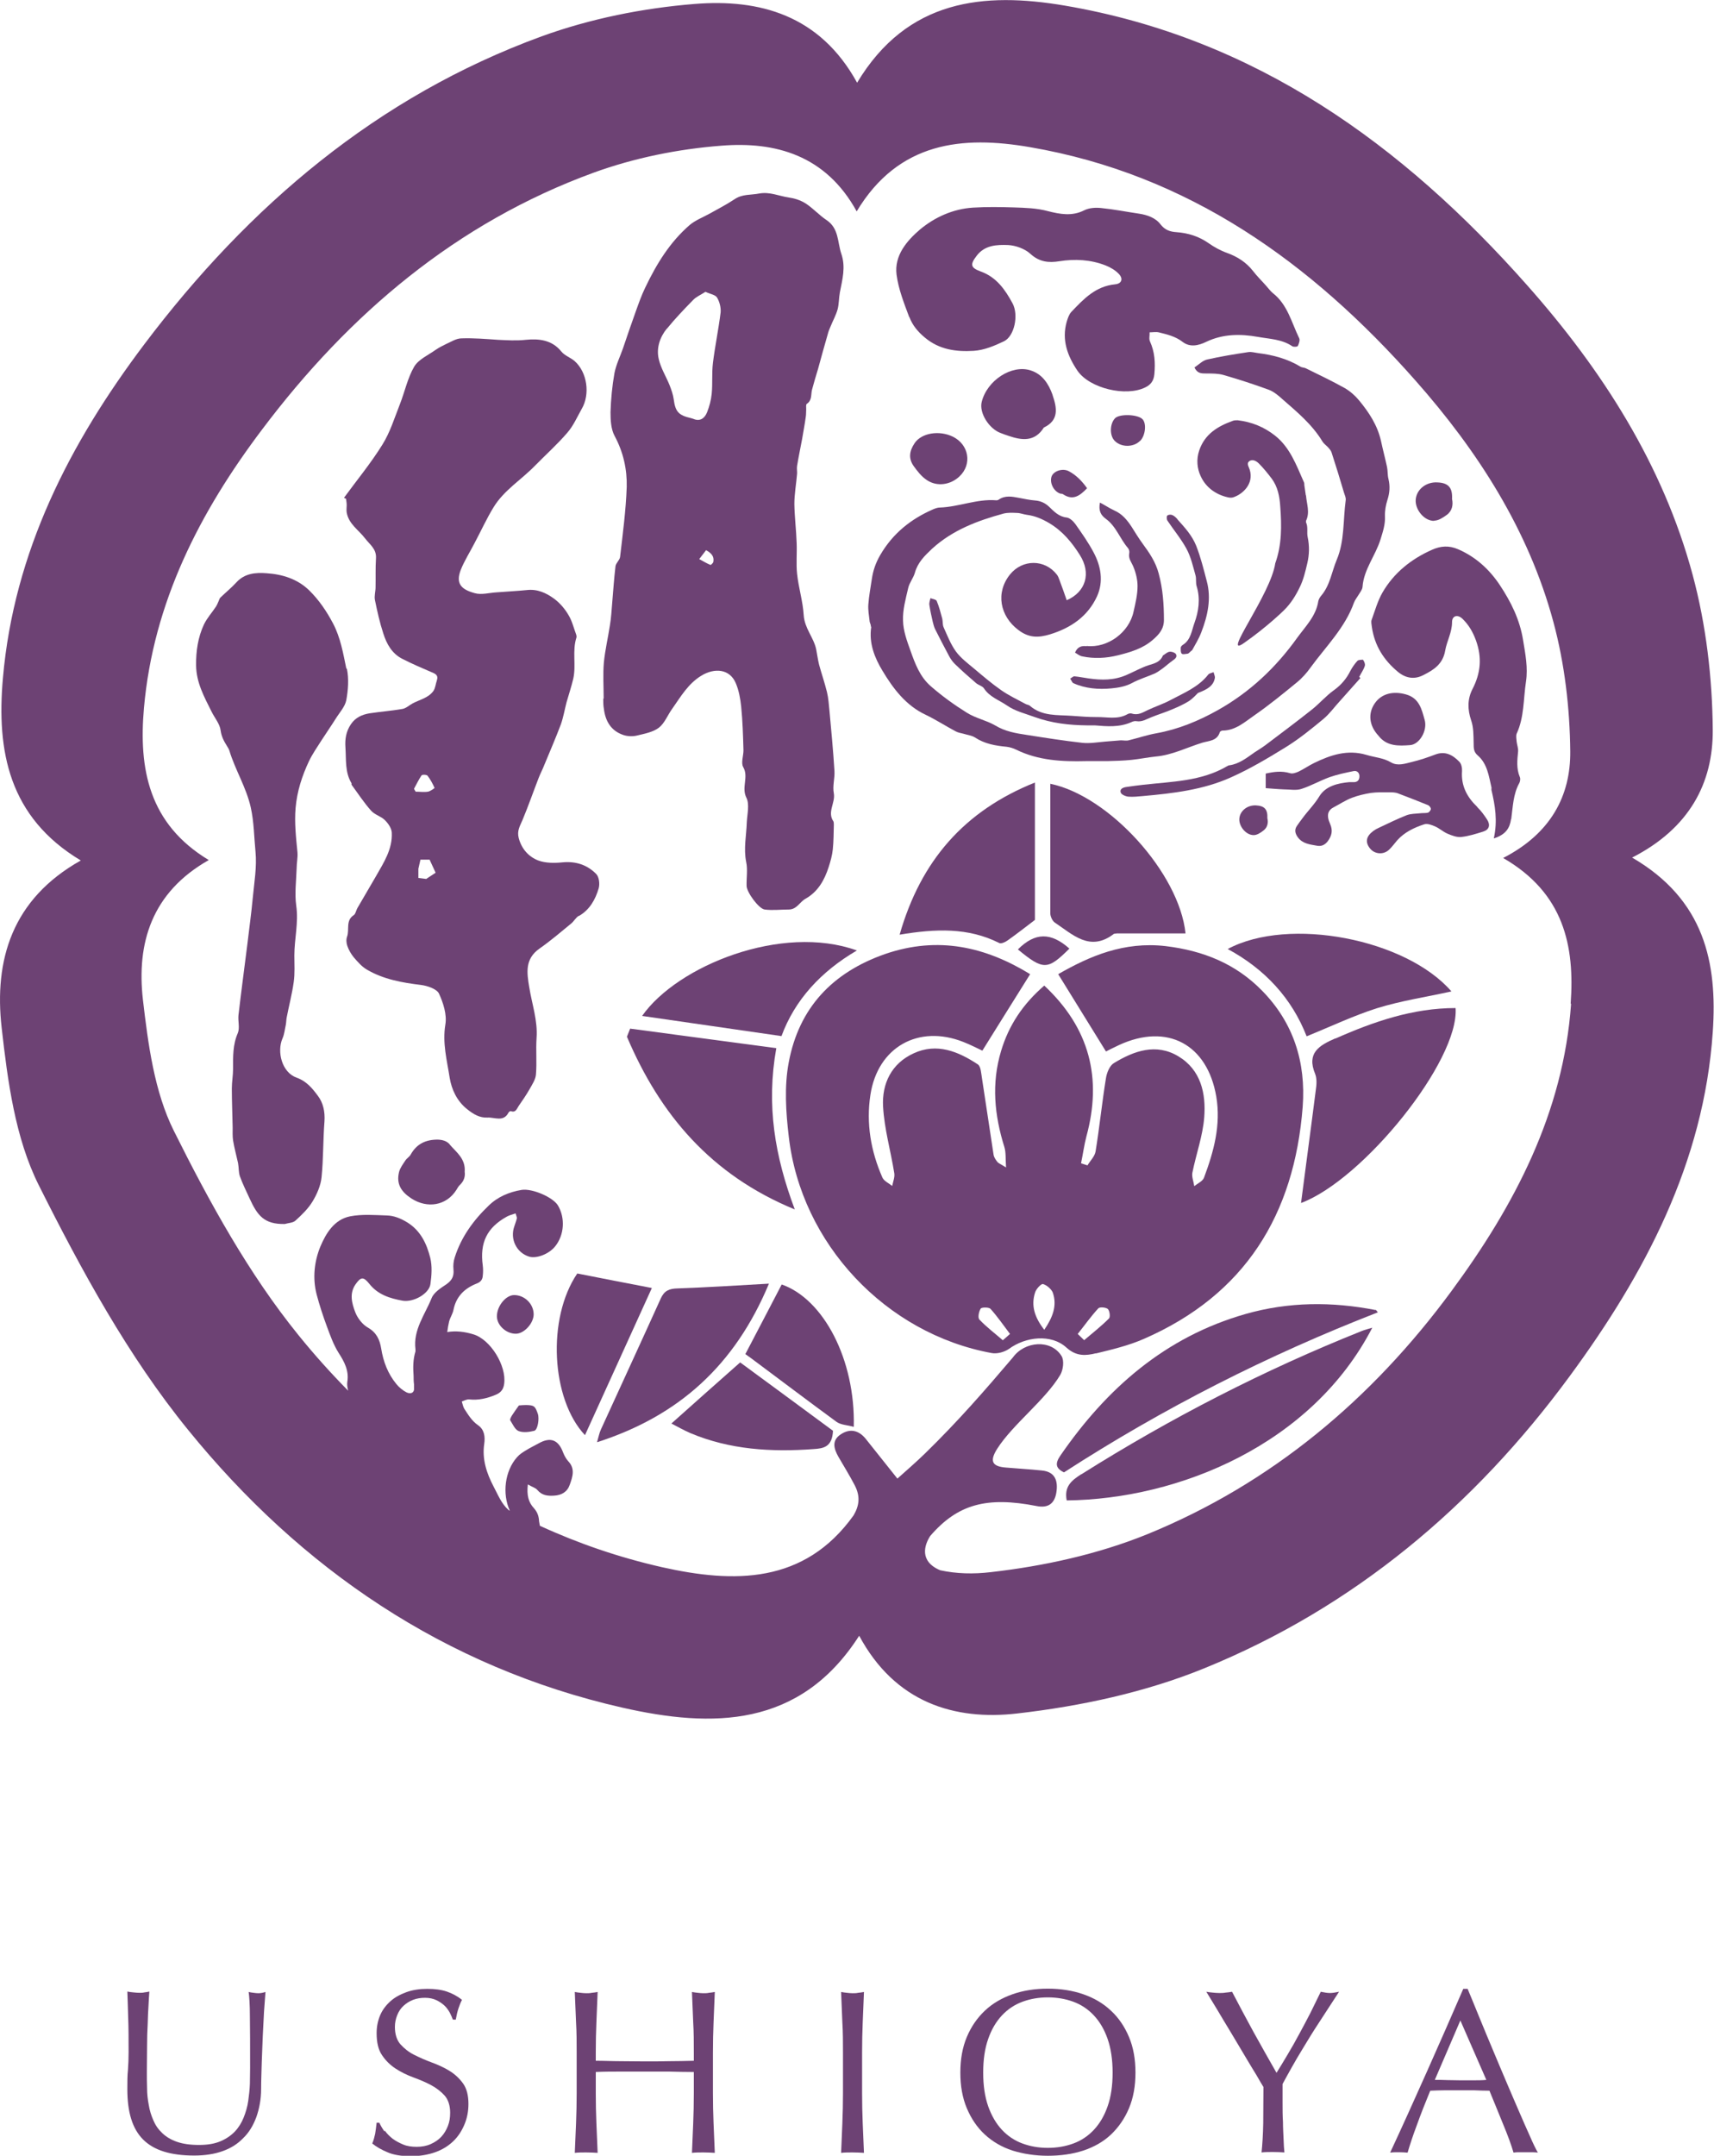
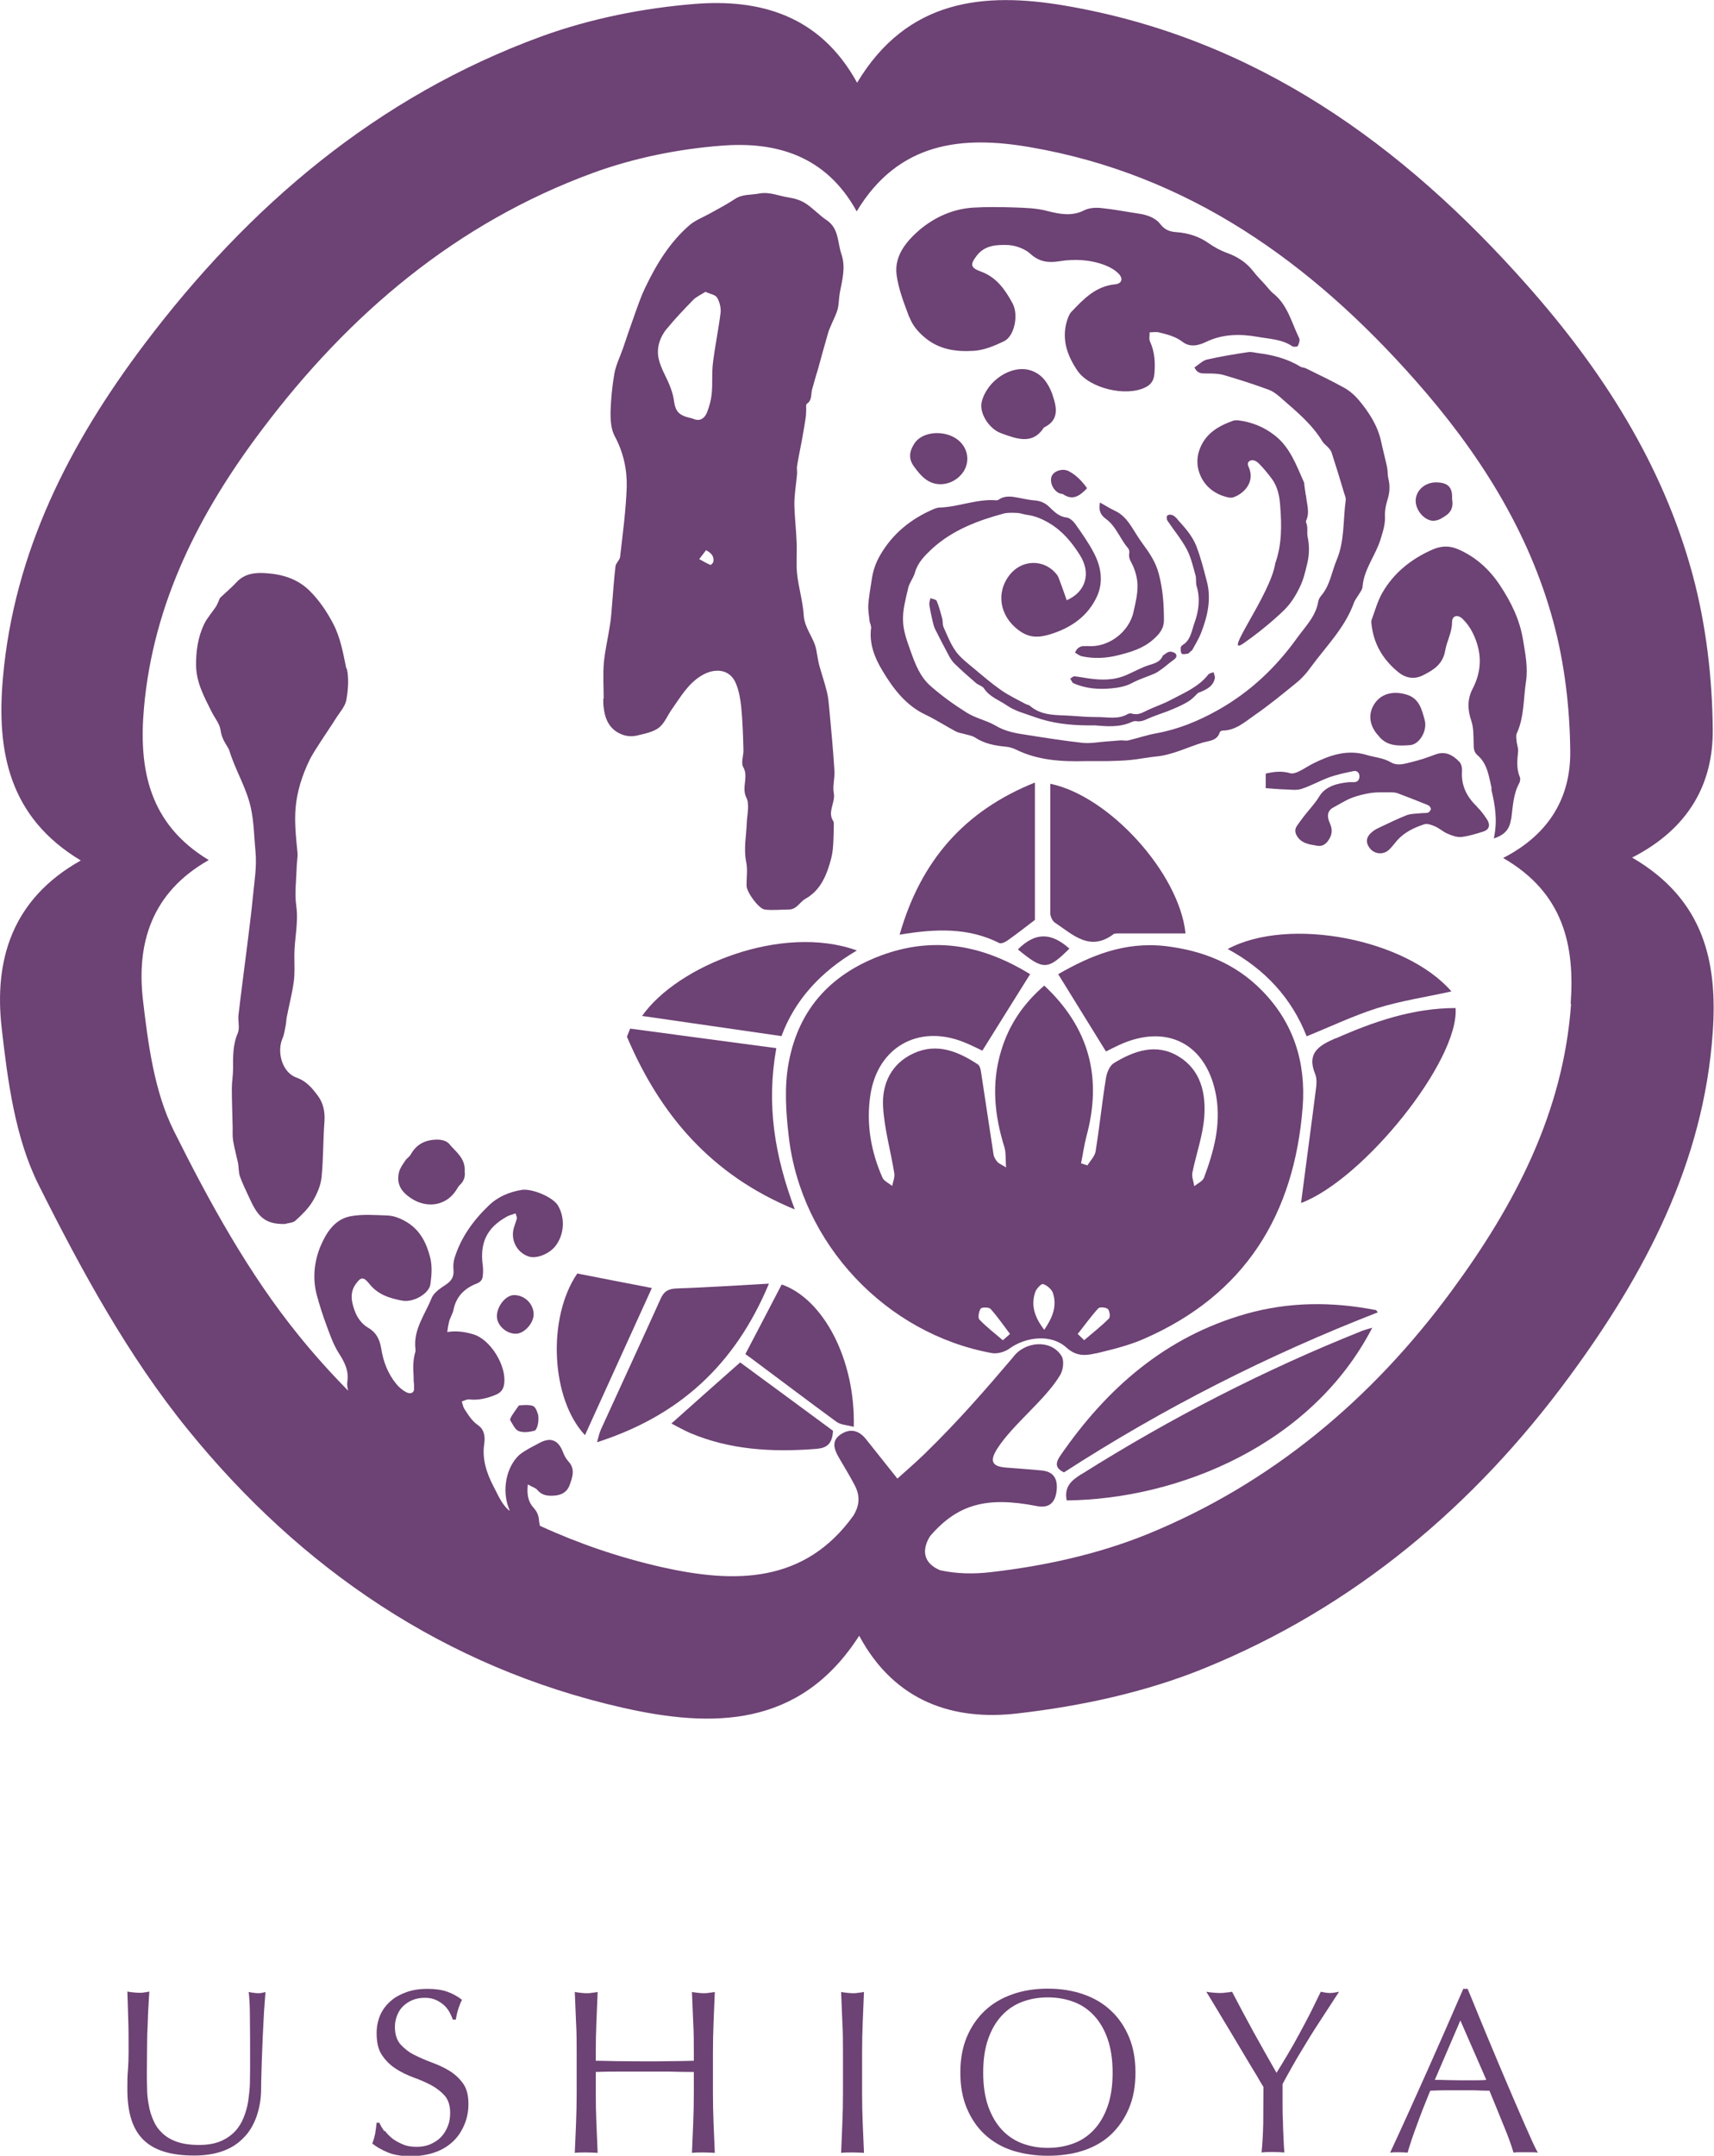
<svg xmlns="http://www.w3.org/2000/svg" id="b" width="82.51" height="103.72" viewBox="0 0 82.51 103.72">
  <g id="c">
    <path d="M29.04,33.62c0,.16,0,.32.03.48.07.59.34,1.06.93,1.26.2.07.45.08.66.03.37-.09.77-.16,1.06-.38.28-.22.42-.61.64-.91.41-.58.76-1.2,1.4-1.59.64-.39,1.37-.33,1.66.36.15.35.22.75.26,1.13.07.7.09,1.4.11,2.1,0,.27-.13.61-.01.81.27.48-.1.97.15,1.47.16.32.04.79.02,1.18-.02.64-.16,1.26-.03,1.91.08.37.01.77.02,1.15,0,.3.58,1.1.87,1.14.38.05.77,0,1.16,0,.39,0,.53-.37.81-.52.6-.34.91-.9,1.11-1.52.09-.28.17-.56.2-.85.04-.39.04-.79.05-1.18,0-.06,0-.12-.02-.17-.31-.45.1-.89.02-1.35-.07-.34.05-.72.03-1.07-.06-.97-.15-1.93-.24-2.9-.03-.3-.05-.61-.12-.9-.11-.45-.26-.88-.38-1.32-.06-.24-.09-.49-.14-.74-.12-.57-.56-1.01-.6-1.64-.04-.67-.25-1.33-.32-2-.05-.48,0-.98-.02-1.47-.02-.63-.1-1.25-.11-1.88,0-.48.09-.97.13-1.45.01-.12-.02-.25,0-.38.07-.43.16-.85.24-1.28.06-.36.13-.72.18-1.09.02-.12.01-.24.02-.36,0-.09-.02-.23.03-.26.26-.17.19-.45.25-.68.09-.34.19-.67.29-1,.16-.58.32-1.17.49-1.75.03-.11.08-.21.12-.31.11-.27.25-.52.33-.8.07-.26.06-.55.11-.82.12-.62.29-1.22.07-1.86-.19-.56-.11-1.22-.71-1.62-.36-.24-.66-.58-1.02-.81-.24-.15-.53-.24-.81-.28-.47-.07-.9-.28-1.41-.19-.4.08-.81.02-1.18.27-.39.26-.82.48-1.23.71-.31.17-.65.3-.92.52-.97.83-1.62,1.9-2.16,3.03-.18.37-.32.77-.46,1.16-.21.58-.41,1.17-.61,1.76-.14.4-.33.78-.41,1.19-.11.62-.17,1.25-.19,1.88,0,.38.02.82.2,1.15.42.78.6,1.61.58,2.45-.04,1.13-.19,2.25-.32,3.37-.02.15-.2.29-.22.44-.07.59-.11,1.19-.16,1.78-.03.36-.05.72-.11,1.07-.09.59-.23,1.18-.29,1.78-.05.58-.01,1.16-.01,1.74,0,0,0,0,0,0ZM34.2,27.18c-.17-.07-.34-.17-.54-.28.15-.19.23-.3.33-.43.23.13.4.28.35.56-.01.06-.12.16-.14.15ZM32.1,15.82c.39-.48.82-.93,1.26-1.38.15-.16.37-.25.6-.4.23.11.48.14.56.28.12.2.19.48.17.71-.1.81-.27,1.62-.37,2.43-.06.49-.01.99-.06,1.49-.03.3-.11.6-.22.88-.11.28-.33.47-.67.32-.03-.01-.06-.02-.1-.03-.61-.14-.76-.31-.84-.92-.03-.22-.11-.44-.19-.65-.17-.43-.43-.83-.53-1.28-.12-.52.05-1.04.39-1.46Z" fill="#6d4274" />
    <path d="M16.67,32.16c-.15-.73-.28-1.48-.63-2.15-.31-.59-.68-1.14-1.16-1.61-.57-.55-1.29-.77-2.05-.82-.52-.04-1.05,0-1.45.44-.24.26-.51.48-.77.73-.04.04-.06.11-.08.16-.04.09-.08.19-.13.27-.19.29-.43.55-.58.86-.29.62-.39,1.29-.38,1.98.01.82.39,1.51.74,2.21.15.31.4.59.44.91.04.3.16.52.31.76.04.07.09.14.11.21.28.93.81,1.76,1.03,2.73.16.72.16,1.43.23,2.14.07.72-.06,1.47-.13,2.2-.07.77-.18,1.54-.27,2.31-.14,1.12-.29,2.23-.42,3.35-.03.29.07.61-.03.86-.25.57-.23,1.14-.23,1.73,0,.31-.06.63-.06.94,0,.63.03,1.26.04,1.88,0,.21-.01.42.02.62.06.37.16.72.24,1.09.04.21.02.44.09.64.13.36.3.7.46,1.05.38.83.7,1.26,1.7,1.24.16-.05.39-.05.51-.16.31-.28.62-.58.83-.93.21-.35.39-.76.43-1.16.09-.89.07-1.79.14-2.69.03-.46-.06-.89-.32-1.23-.26-.35-.54-.7-1.02-.87-.71-.25-.96-1.25-.68-1.89.09-.2.11-.44.16-.66.02-.11.02-.23.04-.34.11-.57.26-1.14.34-1.71.06-.42.03-.85.03-1.28,0-.8.21-1.58.09-2.4-.08-.58,0-1.19.02-1.79,0-.26.06-.52.04-.77-.07-.71-.15-1.42-.09-2.14.07-.8.31-1.54.65-2.26.17-.35.4-.68.61-1.01.22-.34.45-.67.67-1.02.18-.29.45-.58.51-.89.09-.49.13-1.03.03-1.51Z" fill="#6d4274" />
-     <path d="M27.87,44.07c.52-.3.79-.79.95-1.33.06-.21.02-.55-.12-.69-.43-.44-.98-.62-1.62-.56-.39.04-.82.04-1.17-.09-.46-.18-.8-.55-.94-1.08-.09-.35.06-.58.18-.86.28-.67.52-1.36.78-2.03.08-.21.19-.41.27-.62.27-.65.55-1.3.8-1.96.12-.34.18-.7.27-1.05.11-.39.24-.77.33-1.16.14-.65-.06-1.32.15-1.97.01-.04,0-.09-.01-.13-.12-.32-.2-.67-.38-.96-.17-.29-.41-.57-.68-.77-.38-.28-.81-.48-1.32-.42-.49.05-.98.07-1.46.11-.35.02-.72.13-1.04.04-.67-.18-.93-.47-.68-1.12.18-.45.45-.87.67-1.3.31-.58.58-1.18.92-1.73.5-.81,1.33-1.31,1.98-1.98.52-.53,1.08-1.03,1.56-1.59.29-.33.47-.75.69-1.14.42-.71.27-1.77-.34-2.31-.2-.17-.48-.26-.64-.46-.46-.57-1.1-.62-1.71-.56-.46.05-.9.02-1.34,0-.58-.04-1.17-.09-1.75-.07-.26,0-.51.17-.76.28-.17.08-.34.17-.5.28-.35.25-.81.45-1.02.8-.32.55-.45,1.2-.69,1.81-.26.66-.47,1.35-.84,1.94-.55.89-1.23,1.71-1.85,2.56.03.02.07.03.1.05.01.1.03.2.03.3,0,.12-.02.24,0,.36.1.56.58.84.89,1.25.22.29.55.5.52.95-.03.47-.01.94-.02,1.4,0,.2-.07.41-.03.61.11.54.23,1.08.4,1.6.16.51.42.98.92,1.23.45.23.91.43,1.38.63.19.08.37.14.28.41-.06.17-.07.37-.17.51-.24.33-.65.41-.99.59-.17.09-.32.24-.5.27-.52.09-1.05.13-1.58.21-.36.06-.68.2-.9.53-.23.34-.29.71-.26,1.12.04.58-.03,1.18.29,1.71.01.02,0,.05,0,.07.31.42.6.87.95,1.26.17.19.48.27.66.45.16.16.32.39.33.6.04.79-.38,1.43-.75,2.08-.3.52-.61,1.04-.91,1.56-.06.11-.08.27-.17.33-.4.26-.2.69-.32,1.03-.05.13-.04.31.01.45.07.2.18.39.31.55.19.22.39.45.63.59.8.47,1.7.63,2.61.74.31.04.75.19.86.41.21.45.39,1.02.31,1.49-.15.9.08,1.74.21,2.58.09.53.33,1.09.83,1.49.31.25.61.43.99.41.34-.02.77.23,1.01-.24.02-.03.08-.08.11-.07.24.09.29-.12.38-.25.18-.26.36-.52.52-.8.13-.23.29-.47.31-.71.05-.58-.01-1.18.03-1.76.06-.84-.22-1.62-.35-2.43-.12-.71-.22-1.37.49-1.87.53-.37,1.02-.79,1.52-1.2.14-.11.23-.3.38-.38ZM19.92,37.97c.12-.22.23-.45.37-.66.03-.05.25-.04.29.01.14.18.25.39.34.59,0,.01-.2.16-.32.18-.19.03-.39,0-.59,0-.03-.05-.06-.09-.08-.14ZM20.53,42.29l-.39-.05v-.44l.1-.44h.44l.29.63-.44.29Z" fill="#6d4274" />
    <path d="M78.57,41.26c2.76-1.41,3.9-3.59,3.88-6.15-.02-2.49-.32-5.05-.97-7.46-1.43-5.3-4.36-9.86-7.96-13.92C67.52,6.95,60.42,1.83,51.26.27c-3.89-.66-7.58-.32-10,3.71C39.47.72,36.56-.06,33.44.19c-2.49.2-5.03.71-7.37,1.56-7.91,2.89-14.1,8.16-19.12,14.81C3.36,21.32.67,26.54.14,32.63c-.31,3.51.28,6.69,3.75,8.77C.57,43.26-.29,46.2.08,49.45c.29,2.57.65,5.3,1.78,7.56,2.06,4.11,4.31,8.24,7.19,11.78,5.43,6.69,12.37,11.43,20.91,13.37,4.32.98,8.55.99,11.4-3.46,1.73,3.22,4.59,4.09,7.61,3.74,3.06-.35,6.18-1.02,9.02-2.18,7.19-2.93,12.98-7.8,17.56-14.03,3.63-4.93,6.47-10.29,6.9-16.57.23-3.33-.39-6.38-3.9-8.41ZM75.63,48.3c-.37,5.24-2.73,9.71-5.76,13.82-3.82,5.19-8.66,9.26-14.65,11.7-2.37.96-4.97,1.53-7.52,1.82-.84.1-1.66.08-2.44-.09h0c-1.02-.43-.76-1.22-.48-1.65,1.32-1.53,2.72-1.91,5.12-1.44.55.11.86-.11.95-.64.09-.55-.04-1.01-.7-1.07-.57-.06-1.14-.09-1.71-.14-.69-.05-.81-.31-.44-.9.76-1.19,2.32-2.35,3.04-3.56.14-.24.2-.69.06-.91-.51-.82-1.78-.71-2.34.07-1.37,1.61-2.64,3.07-4.23,4.62-.41.4-.86.79-1.33,1.21-.56-.7-1.04-1.31-1.53-1.92-.32-.39-.73-.51-1.18-.22-.47.3-.35.7-.13,1.09.26.45.54.9.78,1.36.29.55.22,1-.05,1.46-2.37,3.31-5.76,3.27-9.23,2.49-2.07-.47-4.02-1.14-5.87-1.99-.01-.07-.03-.14-.04-.22-.01-.24-.08-.44-.25-.63-.26-.28-.35-.62-.29-1.14.2.12.37.16.46.27.22.26.49.29.8.27.37-.02.64-.18.76-.53.13-.37.27-.76-.07-1.12-.11-.12-.19-.27-.25-.42-.23-.62-.61-.77-1.19-.44-.2.11-.41.21-.6.33-.15.09-.31.19-.43.33-.59.66-.72,1.76-.35,2.57-.02,0-.04-.02-.06-.03-.35-.31-.51-.74-.72-1.13-.33-.63-.56-1.31-.45-2.05.05-.34.01-.69-.3-.9-.3-.21-.47-.5-.66-.79-.06-.1-.08-.23-.12-.35.12-.04.24-.11.35-.1.46.05.87-.05,1.3-.23.26-.11.36-.29.39-.52.12-.86-.65-2.13-1.48-2.38-.42-.13-.85-.18-1.26-.11.02-.17.05-.34.09-.51.05-.19.17-.36.21-.56.13-.65.54-1.04,1.13-1.27.18-.07.27-.19.28-.37.02-.16.02-.33,0-.49-.15-1.1.2-1.82,1.15-2.35.12-.07.26-.1.43-.16.04.14.07.2.06.24-.03.13-.08.25-.12.38-.22.61.1,1.27.71,1.46.36.11.97-.13,1.26-.5.43-.54.49-1.35.13-1.96-.24-.4-1.24-.83-1.75-.75-.6.1-1.15.33-1.59.76-.73.7-1.32,1.51-1.63,2.49-.06.18-.08.39-.06.58.03.32-.07.52-.34.71-.27.18-.6.39-.71.66-.32.8-.9,1.53-.78,2.47,0,.03,0,.07,0,.1-.12.39-.12.78-.09,1.18,0,.13,0,.26.02.4,0,.06,0,.13,0,.19,0,.03,0,.05,0,.08-.03.15-.17.21-.36.12-.18-.09-.36-.24-.49-.4-.41-.5-.63-1.08-.73-1.71-.07-.42-.22-.76-.63-1-.27-.15-.51-.46-.62-.75-.16-.42-.29-.89.01-1.33.26-.37.38-.39.67-.03.41.52.99.7,1.6.81.53.09,1.28-.34,1.34-.8.06-.42.09-.87-.01-1.27-.17-.67-.46-1.3-1.11-1.7-.31-.19-.63-.32-.97-.33-.59-.02-1.2-.07-1.77.04-.77.15-1.17.82-1.44,1.46-.29.71-.38,1.51-.18,2.29.14.53.31,1.05.5,1.56.16.43.31.86.56,1.26.26.4.51.85.42,1.39-.02.13,0,.28.04.43-.83-.84-1.63-1.73-2.39-2.67-2.4-2.96-4.29-6.4-6-9.83-.94-1.88-1.24-4.17-1.49-6.31-.31-2.71.41-5.16,3.17-6.72-2.89-1.74-3.38-4.39-3.12-7.32.45-5.08,2.69-9.43,5.69-13.4,4.18-5.55,9.35-9.94,15.95-12.35,1.95-.71,4.07-1.14,6.15-1.3,2.6-.21,5.03.45,6.52,3.16,2.02-3.36,5.1-3.65,8.34-3.09,7.64,1.31,13.56,5.57,18.56,11.23,3,3.39,5.45,7.2,6.64,11.62.54,2,.79,4.14.81,6.22.02,2.13-.93,3.95-3.23,5.13,2.93,1.69,3.45,4.24,3.25,7.01Z" fill="#6d4274" />
    <path d="M52.05,70.93c-.47.3-.83.59-.7,1.26,5.41-.06,11.81-2.7,14.71-8.31-.2.06-.36.1-.51.16-4.71,1.88-9.2,4.19-13.49,6.89Z" fill="#6d4274" />
    <path d="M66.22,63.03c-2.1-.41-4.19-.4-6.26.19-3.86,1.1-6.69,3.58-8.92,6.82-.26.38-.22.61.18.8,4.78-3.09,9.81-5.64,15.11-7.7-.06-.06-.08-.12-.12-.12Z" fill="#6d4274" />
    <path d="M37.02,61.76c-1.58.09-3,.18-4.41.23-.4.01-.63.11-.8.48-.95,2.1-1.92,4.2-2.88,6.3-.08.17-.11.35-.19.62,3.93-1.26,6.64-3.7,8.28-7.64Z" fill="#6d4274" />
    <path d="M27.79,61.27c-1.47,2.16-1.26,6.05.37,7.78,1.07-2.35,2.15-4.72,3.22-7.08-1.19-.23-2.39-.46-3.6-.7Z" fill="#6d4274" />
    <path d="M37.63,61.8c-.58,1.12-1.16,2.22-1.75,3.35.07.05.18.13.28.2,1.37,1.02,2.73,2.05,4.11,3.06.21.15.51.15.83.24.08-3.24-1.46-6.15-3.47-6.85Z" fill="#6d4274" />
    <path d="M32.32,68.49c.29.15.59.32.91.46,1.9.8,3.9.92,5.93.77.49-.03.9-.1.94-.88-1.46-1.08-3-2.21-4.47-3.29-1.17,1.03-2.21,1.96-3.31,2.94Z" fill="#6d4274" />
    <path d="M52.75,65.12c.78-.19,1.58-.38,2.31-.7,4.87-2.12,7.25-5.98,7.65-11.17.16-2.14-.44-4.04-1.95-5.58-1.27-1.3-2.83-1.93-4.65-2.15-2.01-.23-3.65.48-5.17,1.35.79,1.28,1.53,2.48,2.3,3.72.12-.06.37-.19.63-.31,2.32-1.07,4.25-.04,4.68,2.48.23,1.37-.12,2.64-.59,3.9-.06.17-.31.28-.47.41-.03-.22-.13-.45-.09-.65.18-.89.5-1.77.57-2.66.09-1.15-.16-2.29-1.25-2.94-1.07-.64-2.13-.26-3.1.33-.2.12-.34.46-.38.72-.19,1.17-.31,2.36-.5,3.53-.04.24-.26.45-.39.67l-.31-.1c.09-.43.15-.88.26-1.3.76-2.79.16-5.2-2.03-7.25-1.03.89-1.71,1.91-2.08,3.15-.47,1.56-.32,3.09.16,4.62.08.26.05.55.08.98-.29-.18-.38-.21-.42-.27-.08-.1-.16-.22-.18-.34-.19-1.23-.37-2.46-.56-3.69-.04-.23-.05-.56-.2-.66-.94-.62-1.97-1.05-3.09-.53-1.07.49-1.53,1.46-1.47,2.56.06,1.08.37,2.14.54,3.21.03.19-.06.4-.1.61-.16-.13-.39-.23-.47-.4-.56-1.27-.79-2.61-.58-3.98.35-2.3,2.31-3.4,4.47-2.55.36.14.7.32.92.42.77-1.24,1.52-2.43,2.3-3.68-2.14-1.31-4.42-1.85-6.98-.97-2.55.89-4.15,2.6-4.64,5.21-.22,1.15-.14,2.39,0,3.57.59,5.16,4.68,9.49,9.77,10.42.26.05.61-.05.83-.2.8-.59,2.03-.73,2.76-.07.48.44.94.4,1.43.28ZM52.87,62.95c.07-.08.37-.05.46.03.09.09.13.39.05.46-.37.37-.79.7-1.19,1.04-.1-.1-.21-.2-.31-.3.33-.41.63-.84.99-1.23ZM48.27,64.48c-.38-.33-.78-.63-1.12-.99-.09-.09-.03-.39.06-.53.05-.07.39-.07.47.01.34.38.63.8.94,1.21-.11.1-.23.2-.34.3ZM50.27,63.98c-.46-.59-.65-1.16-.44-1.8.05-.17.3-.43.38-.4.18.05.4.24.47.41.22.64-.01,1.2-.41,1.79Z" fill="#6d4274" />
    <path d="M64.28,49.96c-.78.34-1.39.7-.97,1.71.09.23.07.52.03.78-.23,1.82-.48,3.64-.71,5.43,3-1.12,7.62-6.85,7.44-9.38-2.05,0-3.94.65-5.79,1.47Z" fill="#6d4274" />
    <path d="M30.33,49.5c-.05.13-.1.26-.15.38,1.59,3.74,4.04,6.65,8.08,8.31-.96-2.56-1.38-5.01-.89-7.76-2.39-.32-4.71-.63-7.04-.94Z" fill="#6d4274" />
    <path d="M53.62,44.93s.1-.02.15-.02c1.1,0,2.2,0,3.3,0-.3-2.9-3.68-6.62-6.51-7.2,0,2.08,0,4.15,0,6.23,0,.15.1.37.22.45.86.57,1.68,1.42,2.83.55Z" fill="#6d4274" />
    <path d="M43.31,44.97c1.73-.29,3.3-.35,4.79.4.09.05.29-.04.4-.12.44-.31.86-.64,1.32-.99v-6.61c-3.39,1.36-5.49,3.75-6.51,7.31Z" fill="#6d4274" />
    <path d="M62.9,49.86c1.16-.47,2.25-.99,3.38-1.35,1.16-.36,2.37-.54,3.59-.81-2.18-2.52-7.82-3.62-10.77-2.04,1.8.97,3.09,2.38,3.8,4.2Z" fill="#6d4274" />
    <path d="M41.25,45.73c-3.61-1.3-8.64.73-10.34,3.15,2.17.31,4.4.64,6.71.97.64-1.74,1.9-3.11,3.63-4.12Z" fill="#6d4274" />
    <path d="M51.48,45.64c-.89-.79-1.65-.79-2.48.04,1.23,1.01,1.43,1,2.48-.04Z" fill="#6d4274" />
-     <path d="M71.11,38.82c-.49-.47-.78-1.01-.73-1.72.01-.15-.03-.35-.13-.45-.31-.32-.67-.53-1.15-.35-.37.14-.75.27-1.13.36-.33.08-.69.21-1.01.02-.37-.22-.79-.24-1.18-.36-.91-.27-1.72,0-2.52.39-.25.12-.49.29-.74.41-.13.06-.3.12-.42.08-.4-.12-.78-.07-1.17.02v.7c.29.02.59.05.88.06.28,0,.58.06.83-.02.47-.15.9-.4,1.37-.57.37-.13.76-.21,1.15-.29.14-.03.26.05.28.21.01.16-.04.3-.23.32-.08,0-.17,0-.25,0-.56.05-1.14.19-1.44.67-.24.4-.56.71-.83,1.08-.09.12-.18.24-.26.36-.13.19-.08.37.05.55.23.31.59.34.92.4.22.04.38-.04.52-.22.19-.26.25-.51.11-.83-.19-.42-.11-.66.19-.81.29-.15.57-.34.87-.45.29-.11.6-.18.9-.23.29-.04.59-.03.89-.03.15,0,.3,0,.44.06.48.18.96.37,1.43.56.06.03.13.12.13.18,0,.06-.08.16-.14.18-.12.03-.26.01-.39.03-.21.02-.44.02-.63.09-.46.18-.9.4-1.35.61-.09.04-.18.09-.26.15-.35.26-.4.54-.16.84.22.28.65.32.92.06.14-.13.26-.3.39-.45.35-.39.81-.61,1.3-.77.15-.05.36.03.52.1.21.09.39.26.6.35.21.09.45.18.66.16.36-.04.71-.15,1.06-.26.29-.09.36-.32.18-.59-.14-.21-.28-.41-.46-.58Z" fill="#6d4274" />
+     <path d="M71.11,38.82c-.49-.47-.78-1.01-.73-1.72.01-.15-.03-.35-.13-.45-.31-.32-.67-.53-1.15-.35-.37.14-.75.27-1.13.36-.33.08-.69.21-1.01.02-.37-.22-.79-.24-1.18-.36-.91-.27-1.72,0-2.52.39-.25.12-.49.29-.74.41-.13.06-.3.12-.42.08-.4-.12-.78-.07-1.17.02v.7c.29.02.59.05.88.06.28,0,.58.06.83-.02.47-.15.9-.4,1.37-.57.37-.13.76-.21,1.15-.29.14-.03.26.05.28.21.01.16-.04.3-.23.32-.08,0-.17,0-.25,0-.56.05-1.14.19-1.44.67-.24.4-.56.71-.83,1.08-.09.12-.18.24-.26.36-.13.19-.08.37.05.55.23.31.59.34.92.4.22.04.38-.04.52-.22.19-.26.25-.51.11-.83-.19-.42-.11-.66.19-.81.29-.15.57-.34.87-.45.29-.11.6-.18.9-.23.29-.04.59-.03.89-.03.15,0,.3,0,.44.06.48.18.96.37,1.43.56.06.03.13.12.13.18,0,.06-.08.16-.14.18-.12.03-.26.01-.39.03-.21.02-.44.02-.63.09-.46.18-.9.4-1.35.61-.09.04-.18.09-.26.15-.35.26-.4.54-.16.84.22.28.65.32.92.06.14-.13.26-.3.39-.45.35-.39.81-.61,1.3-.77.15-.05.36.03.52.1.21.09.39.26.6.35.21.09.45.18.66.16.36-.04.71-.15,1.06-.26.29-.09.36-.32.18-.59-.14-.21-.28-.41-.46-.58" fill="#6d4274" />
    <path d="M21.65,55.06c-.15-.17-.35-.22-.58-.23-.57,0-1.01.2-1.3.72-.06.11-.19.18-.26.29-.11.17-.25.35-.3.55-.14.57.1.95.59,1.27.77.5,1.69.35,2.17-.41.05-.08.1-.18.17-.24.2-.19.26-.41.23-.63.05-.63-.4-.94-.72-1.31Z" fill="#6d4274" />
    <path d="M69.04,25.05c.21,0,.43-.15.61-.28.26-.19.31-.49.25-.76.03-.55-.18-.78-.71-.8-.55-.03-1.01.35-1.04.84-.03.47.41,1.02.89,1.01Z" fill="#6d4274" />
-     <path d="M60.46,38.75c-.42-.02-.78.27-.8.65-.02.36.32.78.69.78.16,0,.33-.11.47-.22.2-.15.24-.38.19-.59.02-.43-.14-.6-.55-.62Z" fill="#6d4274" />
    <path d="M25.69,63.24c0-.5-.43-.93-.94-.93-.4,0-.83.53-.83,1.02,0,.43.44.84.91.84.4,0,.86-.5.86-.94Z" fill="#6d4274" />
    <path d="M25.32,67.6c-.11,0-.23.01-.34.02-.12.17-.24.33-.34.49-.04.07-.1.18-.08.22.12.19.23.45.4.52.22.09.52.05.76-.01.17-.05.25-.59.17-.82-.13-.37-.18-.41-.56-.42Z" fill="#6d4274" />
    <path d="M41.94,30.17c-.12.78.17,1.49.54,2.1.51.85,1.12,1.67,2.08,2.12.5.24.96.54,1.45.8.11.06.24.08.36.11.19.06.4.08.56.18.47.31.99.4,1.53.45.16.02.32.07.46.14,1.06.52,2.2.58,3.36.55.34,0,.68,0,1.02,0,.39-.01.78-.02,1.17-.06.39-.04.77-.12,1.16-.16.8-.07,1.51-.44,2.26-.67.31-.09.7-.08.83-.5.01-.04.09-.08.13-.08.62,0,1.07-.41,1.53-.73.71-.49,1.38-1.04,2.04-1.58.26-.21.49-.47.68-.74.74-1.01,1.65-1.9,2.08-3.11.05-.13.15-.25.22-.37.07-.12.18-.25.19-.38.06-.85.63-1.51.87-2.3.11-.36.23-.71.21-1.1-.01-.26.04-.54.12-.79.11-.34.13-.66.05-1-.05-.19-.03-.39-.07-.58-.09-.42-.2-.83-.29-1.25-.17-.76-.58-1.38-1.06-1.96-.19-.23-.43-.44-.69-.59-.61-.34-1.24-.64-1.87-.95-.08-.04-.18-.03-.26-.08-.63-.38-1.31-.56-2.03-.65-.16-.02-.32-.07-.47-.05-.67.1-1.34.21-2,.36-.21.05-.39.24-.6.38.16.33.38.28.6.29.26,0,.54,0,.79.07.73.21,1.47.45,2.18.71.25.09.48.29.68.47.7.61,1.42,1.21,1.91,2.02.06.1.17.18.26.27.07.08.15.16.18.26.21.65.41,1.29.6,1.94.04.12.1.25.08.36-.13.96-.05,1.96-.43,2.86-.24.57-.32,1.22-.74,1.72-.07.08-.13.18-.15.28-.11.71-.61,1.2-1.01,1.75-1.03,1.44-2.28,2.62-3.83,3.49-.93.52-1.9.92-2.95,1.11-.45.08-.89.23-1.34.34-.12.03-.25,0-.37,0-.25.02-.5.04-.75.06-.37.03-.75.1-1.11.06-.89-.1-1.78-.24-2.67-.38-.53-.08-1.03-.16-1.53-.46-.41-.24-.93-.34-1.36-.61-.61-.38-1.19-.8-1.73-1.27-.53-.46-.76-1.09-.98-1.71-.17-.47-.35-.96-.36-1.45-.02-.52.13-1.05.25-1.57.06-.26.25-.48.32-.73.14-.5.47-.82.83-1.16.99-.9,2.19-1.35,3.44-1.69.2-.05.42-.04.64-.03.16,0,.32.07.48.09.39.05.72.19,1.08.4.65.39,1.09.93,1.47,1.53.56.88.29,1.78-.63,2.18-.11-.32-.22-.63-.34-.95-.04-.1-.07-.21-.14-.29-.58-.74-1.65-.74-2.25,0-.7.87-.49,2,.4,2.67.51.39.97.38,1.53.21,1.01-.31,1.82-.87,2.26-1.83.32-.71.19-1.45-.17-2.12-.25-.47-.56-.91-.87-1.35-.1-.14-.27-.3-.42-.32-.38-.04-.61-.29-.85-.52-.19-.18-.41-.28-.67-.3-.27-.02-.53-.08-.8-.13-.32-.06-.64-.12-.94.08-.04.03-.1.05-.15.04-.92-.07-1.79.32-2.7.35-.1,0-.21.04-.31.08-1.08.47-1.95,1.16-2.56,2.21-.22.38-.34.74-.4,1.14-.06.41-.14.82-.17,1.23-.02.26.03.53.06.79,0,.09.07.18.06.26Z" fill="#6d4274" />
    <path d="M62.86,23.83c-.02-.16-.05-.32-.07-.48,0-.06,0-.12-.03-.17-.36-.81-.66-1.65-1.38-2.22-.53-.42-1.13-.66-1.8-.74-.08,0-.17,0-.24.03-.72.26-1.34.63-1.61,1.42-.15.44-.1.88.07,1.24.24.53.72.89,1.32,1.02.08.02.17.02.24,0,.47-.15,1.01-.66.8-1.33-.04-.14-.17-.3-.02-.41.16-.12.35,0,.46.11.23.23.43.48.62.73.29.39.38.86.41,1.34.07.92.08,1.84-.24,2.73-.22,1.51-2.62,4.62-1.51,3.84,1.12-.78,1.92-1.57,1.92-1.57.34-.33.58-.72.78-1.14.17-.35.26-.74.35-1.12.1-.42.11-.84.02-1.27-.05-.23.03-.48-.08-.71,0-.02,0-.05,0-.07.2-.41.03-.82,0-1.22Z" fill="#6d4274" />
    <path d="M43.78,15.26c.14.38.4.7.74.98.7.59,1.52.69,2.35.64.5-.03,1-.24,1.46-.46.5-.24.72-1.26.41-1.83-.35-.65-.77-1.25-1.51-1.52-.52-.19-.54-.34-.21-.77.39-.51.97-.53,1.51-.51.37.02.81.18,1.08.43.43.39.88.43,1.38.35.76-.12,1.51-.08,2.23.2.23.09.47.23.64.41.22.23.14.47-.18.5-.94.09-1.52.71-2.11,1.33-.11.12-.17.31-.22.47-.25.88.04,1.65.52,2.36.59.85,2.33,1.26,3.26.8.25-.12.41-.3.44-.64.05-.55.02-1.06-.21-1.57-.06-.12-.01-.29-.02-.44.15,0,.3-.03.44,0,.4.1.8.19,1.15.46.35.27.76.18,1.13,0,.81-.39,1.66-.39,2.5-.24.56.1,1.15.11,1.65.45.06.04.25.03.27-.02.05-.11.11-.28.06-.37-.37-.76-.56-1.62-1.27-2.17-.12-.1-.21-.23-.32-.35-.21-.24-.44-.46-.63-.71-.33-.42-.75-.69-1.25-.87-.31-.11-.62-.28-.89-.47-.47-.33-.99-.49-1.55-.53-.3-.02-.55-.1-.76-.37-.24-.32-.64-.46-1.04-.52-.61-.09-1.21-.21-1.82-.27-.27-.03-.58-.01-.82.11-.59.3-1.18.18-1.74.04-.55-.15-1.1-.16-1.65-.18-.65-.02-1.31-.03-1.96.01-.96.06-1.84.46-2.55,1.05-.63.54-1.25,1.25-1.13,2.18.09.69.36,1.37.61,2.04Z" fill="#6d4274" />
    <path d="M72.75,39.4c.08-.59.09-1.19.39-1.73.04-.08.06-.21.02-.29-.17-.41-.12-.82-.08-1.23.01-.15-.05-.31-.07-.46-.01-.13-.04-.28,0-.39.37-.8.32-1.67.45-2.51.1-.67-.03-1.32-.14-1.99-.16-1-.59-1.85-1.12-2.65-.5-.75-1.15-1.35-2-1.72-.45-.2-.86-.16-1.26.02-1,.44-1.84,1.11-2.39,2.06-.23.4-.36.87-.52,1.31-.04.1,0,.23.01.35.13.89.57,1.59,1.26,2.16.38.31.8.37,1.22.15.5-.25.94-.53,1.05-1.18.08-.46.33-.87.33-1.37,0-.31.27-.38.5-.16.3.29.5.63.65,1.04.3.83.23,1.58-.17,2.35-.24.47-.24.97-.06,1.5.12.34.11.73.12,1.11,0,.23,0,.41.2.58.46.4.53.99.66,1.55,0,.04-.01.08,0,.12.17.73.3,1.46.11,2.32.59-.19.77-.51.83-.93Z" fill="#6d4274" />
    <path d="M49.35,33.86c-.39-.21-.79-.4-1.15-.65-.46-.32-.89-.69-1.32-1.05-.3-.25-.63-.5-.86-.81-.26-.36-.42-.78-.6-1.18-.05-.12-.03-.27-.06-.4-.08-.29-.15-.58-.27-.86-.03-.07-.2-.09-.3-.13-.02.11-.07.22-.05.33.04.27.1.54.16.8.03.12.06.24.11.35.22.44.45.88.68,1.31.07.13.16.26.27.37.33.32.67.62,1.02.92.11.1.3.14.38.25.27.42.73.57,1.11.83.4.28.88.39,1.34.56.83.3,1.66.39,2.52.4.12,0,.25,0,.37,0,.59.05,1.18.1,1.75-.15.08-.04.18-.07.27-.05.26.04.47-.1.7-.19.34-.14.69-.24,1.03-.39.26-.11.53-.23.77-.38.2-.13.36-.31.45-.4.45-.17.74-.34.81-.71.02-.09-.04-.19-.06-.29-.09.04-.21.05-.26.12-.47.6-1.17.88-1.81,1.22-.35.19-.73.31-1.09.48-.25.12-.48.27-.78.17-.06-.02-.16,0-.22.04-.47.26-.98.12-1.48.13-.4,0-.79-.03-1.19-.06-.69-.05-1.42.03-2.01-.48-.05-.05-.14-.05-.21-.09Z" fill="#6d4274" />
    <path d="M52.31,31.09c-.22-.02-.43,0-.56.31.12.07.23.16.35.18.57.12,1.15.09,1.71-.05.6-.15,1.2-.32,1.69-.75.3-.26.53-.52.53-.95,0-.75-.05-1.49-.25-2.23-.15-.57-.45-1-.78-1.45-.19-.26-.36-.54-.53-.81-.21-.32-.45-.61-.81-.77-.22-.1-.43-.24-.71-.39-.08.4.05.61.28.78.5.36.68.96,1.07,1.41.05.06.08.17.06.25-.05.26.11.43.2.65.12.29.2.62.2.93,0,.41-.1.82-.19,1.22-.21,1.01-1.25,1.77-2.26,1.66Z" fill="#6d4274" />
-     <path d="M65.61,31.74s-.21,0-.26.05c-.13.14-.25.31-.34.48-.19.38-.44.68-.8.94-.38.27-.7.65-1.07.94-.73.58-1.47,1.13-2.21,1.69-.17.13-.36.24-.54.36-.37.26-.73.55-1.2.62-.04,0-.08.02-.11.04-1.26.74-2.67.74-4.06.9-.26.03-.51.06-.77.1-.16.02-.36.08-.3.27.03.1.24.19.37.2.23.02.47-.01.71-.03,1.45-.13,2.9-.3,4.23-.9.92-.41,1.79-.93,2.65-1.46.63-.39,1.22-.87,1.8-1.35.3-.25.53-.58.8-.87.33-.37.65-.73.98-1.1-.02-.02-.04-.03-.06-.05.09-.18.21-.34.27-.53.03-.08-.03-.23-.09-.3Z" fill="#6d4274" />
    <path d="M50.67,19c-.19-.53-.49-1-1.06-1.18-.91-.29-2.09.48-2.35,1.51-.14.54.36,1.3.9,1.5.13.05.26.1.39.14.64.22,1.26.3,1.7-.4.74-.35.63-.95.42-1.56Z" fill="#6d4274" />
    <path d="M56.68,24.98c-.07-.08-.15-.16-.25-.2-.07-.03-.2-.02-.24.03-.04.04-.03.18.01.24.3.45.66.88.92,1.36.21.39.31.84.43,1.27.05.17,0,.37.06.54.18.6.09,1.2-.11,1.75-.13.35-.17.81-.55,1.05-.05.03-.11.09-.11.14,0,.1-.01.24.05.29.05.05.19.01.29,0,.05-.01.09-.08.21-.17.13-.24.32-.54.44-.86.31-.8.49-1.63.26-2.47-.15-.57-.29-1.14-.51-1.7-.21-.51-.55-.87-.89-1.25Z" fill="#6d4274" />
    <path d="M67.88,35.85c.45-.03.85-.7.7-1.22-.14-.49-.25-1.04-.9-1.22-.6-.17-1.17-.05-1.5.43-.34.49-.27,1.08.18,1.56.4.52.98.49,1.52.45Z" fill="#6d4274" />
    <path d="M44.03,21.32c-.25.37-.31.73-.05,1.1.18.25.38.51.64.68.49.33,1.14.23,1.57-.18.62-.59.45-1.53-.32-1.91-.66-.32-1.51-.18-1.84.31Z" fill="#6d4274" />
    <path d="M51.53,32.67c.05.07.08.17.14.2.58.26,1.21.31,1.83.25.33-.03.68-.09,1-.26.33-.18.7-.29,1.05-.44.12-.05.24-.13.35-.21.2-.14.38-.31.58-.45.12-.08.2-.18.12-.3-.06-.07-.21-.12-.31-.1-.11.02-.21.12-.31.18-.13.32-.41.38-.7.47-.36.12-.69.31-1.04.46-.61.27-1.21.26-1.84.17-.23-.03-.45-.08-.68-.1-.07,0-.14.08-.21.12Z" fill="#6d4274" />
-     <path d="M54.89,21.21c.25-.26.31-.83.11-1.04-.23-.24-1.12-.27-1.33-.04-.25.27-.26.83-.01,1.08.31.32.91.32,1.22,0Z" fill="#6d4274" />
    <path d="M51.04,23.75s.11,0,.15.04c.46.3.79.07,1.14-.3-.24-.34-.52-.63-.88-.82-.31-.16-.74,0-.83.26-.1.3.1.71.42.82Z" fill="#6d4274" />
    <path d="M12.04,99.49c0-1.06,0-1.89-.01-2.46,0-.58-.03-.98-.06-1.19.08.02.16.03.24.04.08.01.15.02.23.02.1,0,.21-.02.34-.06-.02.26-.04.58-.07.94-.02.36-.04.76-.06,1.17-.02.42-.03.84-.05,1.28-.01.44-.03.86-.03,1.28,0,.5-.09.95-.23,1.35-.15.4-.35.74-.63,1.01-.27.28-.6.49-1,.63-.39.14-.85.21-1.36.21-1.13,0-1.94-.25-2.46-.77s-.76-1.32-.76-2.42c0-.35,0-.67.03-.94.02-.27.03-.55.03-.84,0-.63,0-1.19-.02-1.68-.01-.49-.03-.9-.04-1.24.09.02.19.03.29.04.1.01.2.02.29.02.08,0,.17,0,.24-.02.08-.01.16-.02.24-.04-.01.17-.03.38-.04.65-.02.27-.03.57-.04.9-.02.34-.03.7-.03,1.09,0,.39-.01.8-.01,1.22,0,.25,0,.52.01.79,0,.28.03.54.08.8.04.26.12.51.22.74.1.24.24.44.43.62.19.18.42.32.71.42.29.1.64.15,1.06.15s.76-.06,1.04-.18c.28-.12.51-.28.69-.47.18-.19.32-.42.42-.67.1-.25.18-.52.22-.8s.07-.56.08-.83c0-.28.01-.53.01-.77Z" fill="#6d4274" />
    <path d="M18.53,102.52c.1.14.22.26.37.38.15.11.32.2.51.28s.41.11.65.11.47-.04.67-.13c.2-.09.37-.2.51-.35.14-.15.24-.32.32-.52.08-.2.11-.41.11-.64,0-.34-.09-.62-.26-.82-.18-.2-.4-.37-.66-.51-.26-.14-.55-.26-.85-.37-.3-.11-.59-.25-.85-.42s-.48-.38-.66-.65c-.18-.26-.26-.62-.26-1.06,0-.31.06-.6.17-.86.11-.26.28-.48.49-.67s.47-.33.77-.44c.3-.11.64-.16,1.01-.16s.67.04.94.13c.26.09.51.22.73.4-.07.13-.12.26-.17.41s-.09.32-.13.54h-.14c-.04-.11-.09-.22-.15-.34-.07-.12-.15-.24-.26-.34-.11-.1-.24-.19-.39-.26s-.33-.11-.54-.11-.4.03-.58.1c-.18.07-.33.17-.46.29-.13.12-.23.27-.3.45-.07.17-.11.36-.11.56,0,.35.09.63.26.83.18.2.4.38.66.51s.55.26.85.37c.3.11.59.24.85.4.26.16.48.36.66.61.18.25.26.58.26.99,0,.34-.06.67-.19.98s-.3.58-.54.81-.53.41-.87.53c-.34.12-.73.19-1.17.19-.46,0-.84-.06-1.13-.19-.29-.12-.53-.26-.73-.42.07-.17.11-.33.14-.47.02-.14.05-.32.07-.53h.13c.06.13.14.27.24.41Z" fill="#6d4274" />
    <path d="M33.37,97.3c-.02-.48-.04-.96-.06-1.46.1.02.19.03.28.04.09.01.18.02.27.02s.18,0,.27-.02c.09-.01.18-.02.28-.04-.02.5-.04.98-.06,1.46-.02.47-.03.96-.03,1.46v1.94c0,.5.01.98.03,1.46s.04.95.06,1.42c-.17-.01-.36-.02-.55-.02s-.38,0-.55.02c.02-.46.04-.94.06-1.42.02-.48.03-.97.03-1.46v-1.01c-.41,0-.8-.01-1.18-.02-.38,0-.77,0-1.18,0s-.8,0-1.18,0c-.38,0-.77,0-1.18.02v1.01c0,.5.01.98.03,1.46s.04.95.06,1.42c-.17-.01-.35-.02-.55-.02s-.38,0-.55.02c.02-.46.04-.94.06-1.42.02-.48.03-.97.03-1.46v-1.94c0-.5,0-.98-.03-1.46-.02-.48-.04-.96-.06-1.46.1.02.19.03.28.04.09.01.18.02.27.02s.18,0,.27-.02c.09-.01.19-.02.28-.04-.02.5-.04.98-.06,1.46-.02.47-.03.96-.03,1.46v.39c.41,0,.8.02,1.18.02.38,0,.77.01,1.18.01s.8,0,1.18-.01c.38,0,.77-.01,1.18-.02v-.39c0-.5,0-.98-.03-1.46Z" fill="#6d4274" />
    <path d="M40.55,97.3c-.02-.48-.04-.96-.06-1.46.1.02.19.03.28.04.09.01.18.02.27.02s.18,0,.27-.02c.09-.01.19-.02.28-.04-.02.5-.04.98-.06,1.46-.02.47-.03.96-.03,1.46v1.94c0,.5.01.98.03,1.46s.04.95.06,1.42c-.17-.01-.35-.02-.55-.02s-.38,0-.55.02c.02-.46.04-.94.06-1.42.02-.48.03-.97.03-1.46v-1.94c0-.5,0-.98-.03-1.46Z" fill="#6d4274" />
    <path d="M46.23,99.72c0-.64.1-1.21.31-1.71s.5-.92.87-1.27c.37-.35.82-.61,1.33-.79s1.08-.27,1.7-.27,1.19.09,1.71.27c.52.18.96.44,1.33.79.37.34.66.77.87,1.27.21.5.31,1.07.31,1.71s-.1,1.21-.31,1.71c-.21.5-.5.92-.87,1.27-.37.35-.82.6-1.33.77-.52.17-1.09.25-1.71.25s-1.18-.09-1.7-.25c-.52-.17-.96-.43-1.33-.77-.37-.34-.66-.77-.87-1.27s-.31-1.07-.31-1.71ZM53.56,99.72c0-.62-.08-1.16-.24-1.62s-.38-.83-.66-1.13c-.28-.3-.61-.52-.99-.66s-.79-.21-1.23-.21-.84.07-1.22.21c-.38.14-.71.36-.99.66-.28.3-.5.67-.66,1.13-.16.45-.24.99-.24,1.62s.08,1.16.24,1.62c.16.45.38.83.66,1.13.28.3.61.52.99.66.38.14.78.21,1.22.21s.85-.07,1.23-.21.71-.36.99-.66.5-.67.66-1.13c.16-.45.24-.99.24-1.62Z" fill="#6d4274" />
    <path d="M60.82,100.41c-.08-.13-.19-.31-.33-.56-.15-.24-.31-.51-.49-.81-.18-.3-.36-.61-.56-.94s-.38-.64-.56-.93c-.18-.3-.33-.56-.48-.8s-.25-.42-.33-.54c.1.02.21.03.31.04.1.01.21.02.31.02s.21,0,.31-.02c.1-.01.21-.02.31-.04.34.65.68,1.29,1.03,1.93.35.63.72,1.29,1.11,1.97.17-.27.35-.57.54-.89s.38-.65.56-.99.37-.68.54-1.02c.17-.34.33-.67.49-1,.19.04.33.06.44.06s.25-.02.44-.06c-.36.55-.68,1.04-.97,1.49-.29.44-.54.85-.75,1.2-.22.36-.41.68-.57.97s-.31.55-.43.78c0,.28,0,.57,0,.89,0,.32,0,.63.02.93,0,.3.02.58.03.84.01.26.02.47.04.63-.17-.01-.36-.02-.55-.02s-.38,0-.55.02c.04-.39.07-.86.08-1.42,0-.55.01-1.14.01-1.74Z" fill="#6d4274" />
    <path d="M74.06,103.57c-.1-.01-.2-.02-.3-.02h-.6c-.09,0-.19,0-.3.02-.05-.17-.12-.38-.21-.63-.09-.24-.19-.5-.3-.76-.11-.27-.22-.54-.33-.81-.11-.27-.22-.53-.32-.78-.24,0-.49-.01-.73-.02-.25,0-.5,0-.74,0-.23,0-.46,0-.69,0-.22,0-.45.01-.69.02-.24.58-.46,1.14-.65,1.67-.2.53-.34.97-.44,1.31-.13-.01-.27-.02-.42-.02s-.29,0-.42.02c.61-1.31,1.2-2.62,1.78-3.92.58-1.3,1.16-2.62,1.74-3.96h.21c.18.44.38.91.58,1.41.21.51.42,1.02.64,1.54s.43,1.03.65,1.54c.22.51.42.99.61,1.42.19.44.36.83.52,1.18.15.35.28.61.38.79ZM69.07,100.07c.2,0,.4,0,.61.01.21,0,.41.01.61.01.21,0,.42,0,.63,0,.21,0,.42,0,.63-.02l-1.25-2.86-1.23,2.86Z" fill="#6d4274" />
  </g>
</svg>